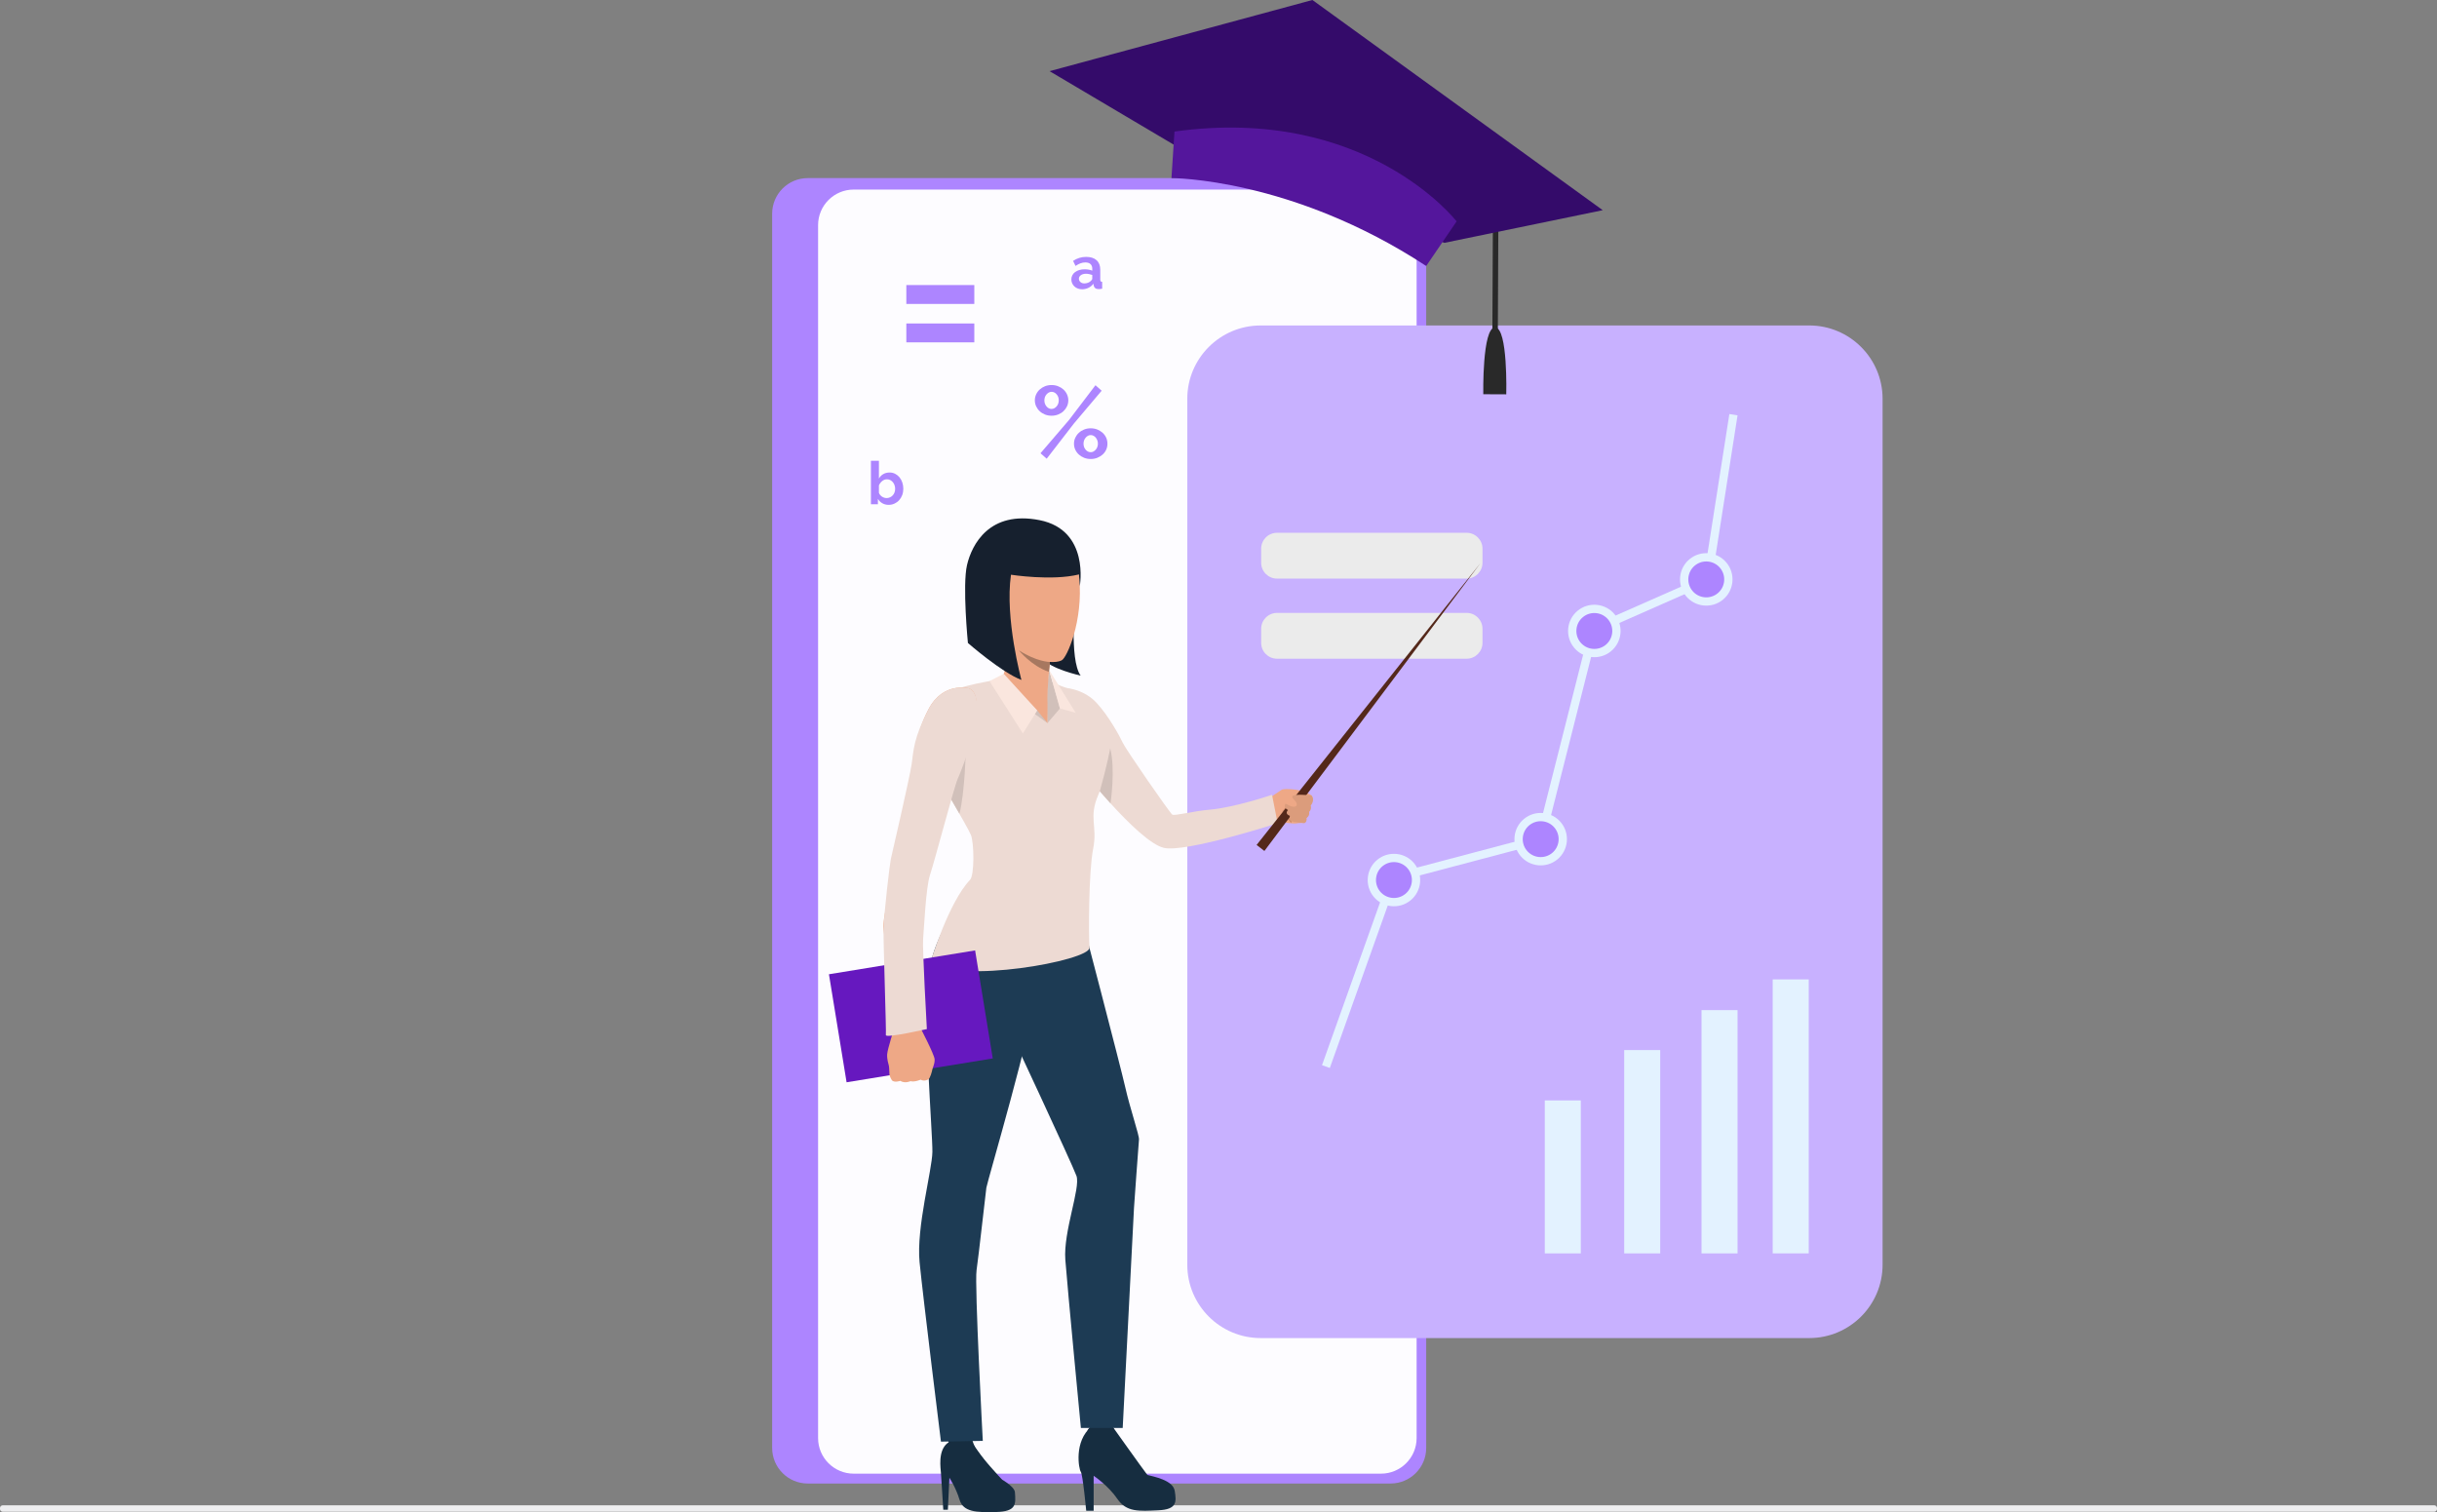
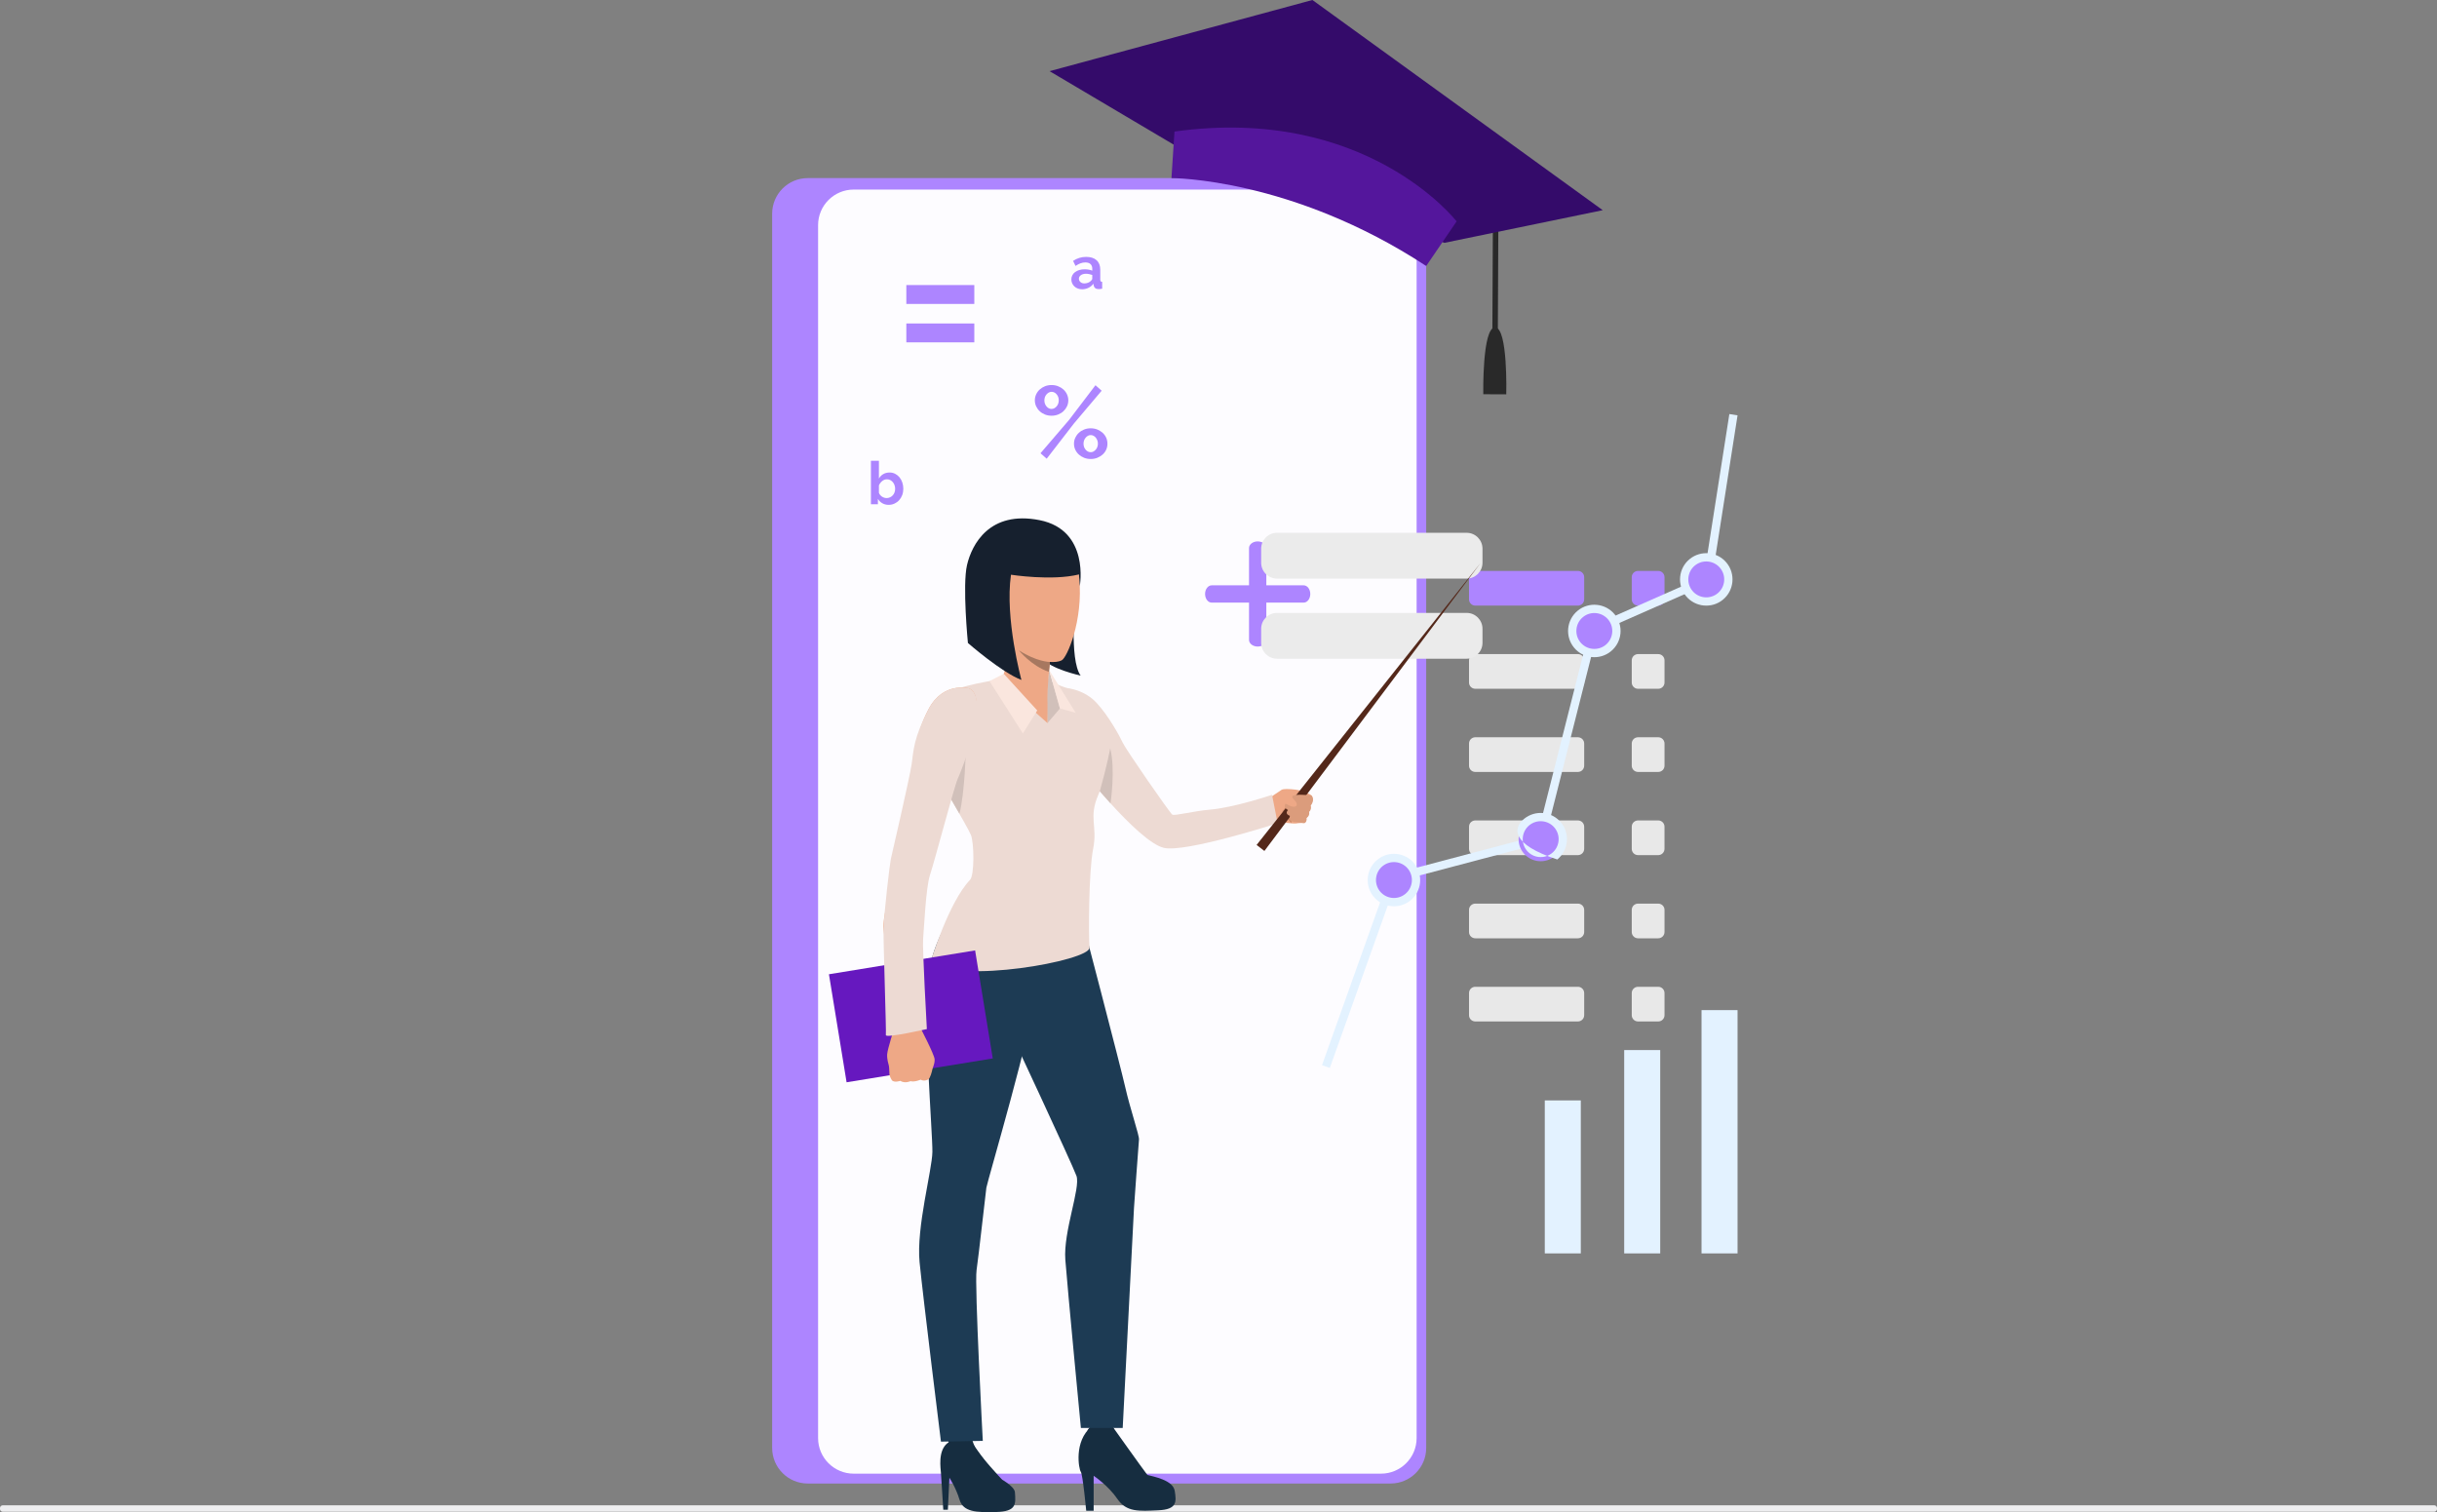
<svg xmlns="http://www.w3.org/2000/svg" width="303" height="188" viewBox="0 0 303 188" fill="none">
  <rect x="0" y="0" width="303" height="188" fill="#808080" stroke="none" />
  <g clip-path="url(#clip0_22_8831)">
    <path d="M0.343 187.149H302.657C302.846 187.149 303 187.303 303 187.492V187.609C303 187.798 302.846 187.952 302.657 187.952H0.343C0.154 187.952 0 187.798 0 187.609V187.492C0 187.303 0.154 187.149 0.343 187.149Z" fill="#EEEEF0" />
    <path d="M163.166 183.214H103.189C100.747 183.214 98.765 181.232 98.765 178.793L98.765 27.994C98.765 25.553 100.748 23.573 103.189 23.573H163.166C165.609 23.573 167.59 25.555 167.59 27.994L167.59 178.792C167.59 181.232 165.607 183.213 163.166 183.213V183.214Z" fill="#587AA3" />
    <path d="M172.9 184.439H100.429C97.987 184.439 96.005 182.458 96.005 180.018L96.005 26.564C96.005 24.124 97.988 22.143 100.429 22.143H172.9C175.342 22.143 177.324 24.125 177.324 26.564L177.324 180.017C177.324 182.458 175.341 184.438 172.9 184.438V184.439Z" fill="#AD85FF" />
    <g style="mix-blend-mode:screen" opacity="0.73">
      <path d="M166.119 23.573H106.142C103.699 23.573 101.718 25.552 101.718 27.994V178.791C101.718 181.233 103.699 183.213 106.142 183.213H166.119C168.562 183.213 170.543 181.233 170.543 178.791V27.994C170.543 25.552 168.562 23.573 166.119 23.573Z" fill="#AD85FF" />
    </g>
    <path style="mix-blend-mode:screen" opacity="0.97" d="M106.14 23.568H171.708C174.151 23.568 176.132 25.55 176.132 27.989V178.791C176.132 181.232 174.149 183.213 171.708 183.213H106.139C103.697 183.213 101.715 181.231 101.715 178.791V27.989C101.715 25.549 103.698 23.568 106.139 23.568H106.14Z" fill="url(#paint0_linear_22_8831)" />
    <path d="M196.187 70.98H183.427C182.997 70.98 182.647 71.329 182.647 71.759V74.513C182.647 74.943 182.997 75.292 183.427 75.292H196.187C196.618 75.292 196.967 74.943 196.967 74.513V71.759C196.967 71.329 196.618 70.98 196.187 70.98Z" fill="#AD85FF" />
    <path d="M196.187 81.321H183.427C182.997 81.321 182.647 81.67 182.647 82.1V84.854C182.647 85.284 182.997 85.633 183.427 85.633H196.187C196.618 85.633 196.967 85.284 196.967 84.854V82.1C196.967 81.67 196.618 81.321 196.187 81.321Z" fill="#E8E8E8" />
    <path d="M196.187 91.661H183.427C182.997 91.661 182.647 92.01 182.647 92.441V95.194C182.647 95.625 182.997 95.973 183.427 95.973H196.187C196.618 95.973 196.967 95.625 196.967 95.194V92.441C196.967 92.01 196.618 91.661 196.187 91.661Z" fill="#E8E8E8" />
    <path d="M183.427 102.001H196.187C196.617 102.001 196.967 102.35 196.967 102.781V105.534C196.967 105.965 196.617 106.314 196.187 106.314H183.427C182.997 106.314 182.647 105.965 182.647 105.534V102.781C182.647 102.35 182.997 102.001 183.427 102.001Z" fill="#E8E8E8" />
    <path d="M196.187 112.343H183.427C182.997 112.343 182.647 112.692 182.647 113.122V115.876C182.647 116.306 182.997 116.655 183.427 116.655H196.187C196.618 116.655 196.967 116.306 196.967 115.876V113.122C196.967 112.692 196.618 112.343 196.187 112.343Z" fill="#E8E8E8" />
    <path d="M196.187 122.683H183.427C182.997 122.683 182.647 123.032 182.647 123.462V126.216C182.647 126.646 182.997 126.995 183.427 126.995H196.187C196.618 126.995 196.967 126.646 196.967 126.216V123.462C196.967 123.032 196.618 122.683 196.187 122.683Z" fill="#E8E8E8" />
    <path d="M206.175 70.98H203.659C203.229 70.98 202.88 71.329 202.88 71.759V74.513C202.88 74.943 203.229 75.292 203.659 75.292H206.175C206.605 75.292 206.954 74.943 206.954 74.513V71.759C206.954 71.329 206.605 70.98 206.175 70.98Z" fill="#AD85FF" />
    <path d="M206.175 81.321H203.659C203.229 81.321 202.88 81.67 202.88 82.1V84.854C202.88 85.284 203.229 85.633 203.659 85.633H206.175C206.605 85.633 206.954 85.284 206.954 84.854V82.1C206.954 81.67 206.605 81.321 206.175 81.321Z" fill="#E8E8E8" />
    <path d="M206.175 91.661H203.659C203.229 91.661 202.88 92.01 202.88 92.441V95.194C202.88 95.625 203.229 95.973 203.659 95.973H206.175C206.605 95.973 206.954 95.625 206.954 95.194V92.441C206.954 92.01 206.605 91.661 206.175 91.661Z" fill="#E8E8E8" />
    <path d="M203.659 102.001H206.174C206.604 102.001 206.953 102.35 206.953 102.781V105.534C206.953 105.965 206.604 106.314 206.174 106.314H203.659C203.229 106.314 202.88 105.965 202.88 105.534V102.781C202.88 102.35 203.229 102.001 203.659 102.001Z" fill="#E8E8E8" />
    <path d="M206.175 112.343H203.659C203.229 112.343 202.88 112.692 202.88 113.122V115.876C202.88 116.306 203.229 116.655 203.659 116.655H206.175C206.605 116.655 206.954 116.306 206.954 115.876V113.122C206.954 112.692 206.605 112.343 206.175 112.343Z" fill="#E8E8E8" />
    <path d="M206.175 122.683H203.659C203.229 122.683 202.88 123.032 202.88 123.462V126.216C202.88 126.646 203.229 126.995 203.659 126.995H206.175C206.605 126.995 206.954 126.646 206.954 126.216V123.462C206.954 123.032 206.605 122.683 206.175 122.683Z" fill="#E8E8E8" />
    <path d="M162.086 74.921H150.657C150.201 74.921 149.831 74.44 149.831 73.846C149.831 73.252 150.201 72.771 150.657 72.771H162.086C162.542 72.771 162.912 73.252 162.912 73.846C162.912 74.44 162.542 74.921 162.086 74.921Z" fill="#AD85FF" />
    <path d="M157.447 68.137V79.558C157.447 80.013 156.966 80.383 156.371 80.383C155.777 80.383 155.296 80.013 155.296 79.558V68.137C155.296 67.681 155.777 67.311 156.371 67.311C156.966 67.311 157.447 67.681 157.447 68.137Z" fill="#AD85FF" />
    <path d="M130.745 51.685C130.451 51.685 130.178 51.634 129.926 51.535C129.674 51.434 129.455 51.297 129.271 51.125C129.086 50.954 128.939 50.752 128.83 50.52C128.721 50.289 128.666 50.04 128.666 49.771C128.666 49.502 128.721 49.263 128.83 49.028C128.939 48.793 129.086 48.591 129.271 48.424C129.455 48.256 129.674 48.121 129.926 48.02C130.178 47.919 130.452 47.87 130.745 47.87C131.039 47.87 131.302 47.919 131.559 48.02C131.815 48.121 132.036 48.256 132.221 48.424C132.406 48.592 132.553 48.794 132.662 49.028C132.771 49.263 132.826 49.511 132.826 49.771C132.826 50.031 132.771 50.289 132.662 50.52C132.553 50.751 132.406 50.953 132.221 51.125C132.037 51.298 131.815 51.434 131.559 51.535C131.302 51.636 131.031 51.685 130.745 51.685ZM129.37 56.348L132.925 52.203L136.203 47.894L136.973 48.575L133.531 52.644L130.14 57.029L129.37 56.349V56.348ZM130.745 50.841C130.872 50.841 130.987 50.812 131.092 50.753C131.198 50.694 131.292 50.616 131.375 50.52C131.459 50.424 131.525 50.31 131.57 50.18C131.617 50.051 131.64 49.914 131.64 49.771C131.64 49.478 131.552 49.227 131.375 49.022C131.199 48.817 130.989 48.714 130.745 48.714C130.619 48.714 130.504 48.743 130.398 48.802C130.293 48.861 130.199 48.939 130.115 49.035C130.032 49.131 129.966 49.242 129.92 49.369C129.874 49.495 129.851 49.63 129.851 49.772C129.851 50.067 129.939 50.318 130.115 50.528C130.292 50.738 130.502 50.844 130.745 50.844V50.841ZM135.612 57.065C135.317 57.065 135.044 57.016 134.792 56.915C134.541 56.814 134.321 56.679 134.137 56.511C133.952 56.343 133.805 56.144 133.696 55.913C133.587 55.682 133.532 55.432 133.532 55.164C133.532 54.896 133.587 54.645 133.696 54.414C133.805 54.183 133.952 53.981 134.137 53.81C134.321 53.638 134.541 53.501 134.792 53.4C135.044 53.299 135.318 53.249 135.612 53.249C135.905 53.249 136.179 53.301 136.431 53.4C136.682 53.501 136.904 53.638 137.092 53.81C137.281 53.982 137.429 54.183 137.533 54.414C137.637 54.644 137.691 54.895 137.691 55.164C137.691 55.433 137.639 55.682 137.533 55.913C137.427 56.144 137.281 56.343 137.092 56.511C136.903 56.679 136.682 56.814 136.431 56.915C136.179 57.016 135.905 57.065 135.612 57.065ZM135.612 56.221C135.738 56.221 135.853 56.192 135.958 56.133C136.063 56.075 136.158 55.996 136.242 55.9C136.325 55.804 136.391 55.693 136.436 55.566C136.483 55.44 136.506 55.306 136.506 55.163C136.506 55.012 136.481 54.87 136.431 54.741C136.381 54.611 136.315 54.497 136.236 54.401C136.156 54.305 136.062 54.229 135.953 54.174C135.844 54.119 135.73 54.091 135.613 54.091C135.486 54.091 135.371 54.12 135.266 54.179C135.16 54.239 135.066 54.316 134.983 54.413C134.898 54.509 134.833 54.622 134.788 54.752C134.741 54.882 134.718 55.019 134.718 55.161C134.718 55.456 134.806 55.705 134.983 55.91C135.159 56.117 135.369 56.219 135.613 56.219L135.612 56.221Z" fill="#AD85FF" />
    <path d="M112.688 37.788V35.44H121.139V37.788H112.688ZM112.688 42.564V40.217H121.139V42.564H112.688Z" fill="#AD85FF" />
    <path d="M134.531 35.962C134.343 35.962 134.168 35.931 134.004 35.869C133.841 35.808 133.7 35.721 133.582 35.609C133.464 35.498 133.371 35.368 133.304 35.221C133.238 35.073 133.204 34.91 133.204 34.732C133.204 34.553 133.244 34.379 133.327 34.224C133.408 34.069 133.522 33.936 133.668 33.827C133.814 33.718 133.988 33.634 134.191 33.572C134.394 33.511 134.616 33.48 134.858 33.48C135.031 33.48 135.201 33.495 135.367 33.524C135.533 33.553 135.679 33.596 135.808 33.65V33.427C135.808 33.171 135.734 32.973 135.588 32.835C135.442 32.697 135.226 32.627 134.94 32.627C134.732 32.627 134.529 32.664 134.332 32.739C134.133 32.813 133.931 32.922 133.724 33.064L133.42 32.435C133.919 32.104 134.458 31.939 135.036 31.939C135.614 31.939 136.028 32.075 136.337 32.35C136.645 32.624 136.8 33.02 136.8 33.54V34.748C136.8 34.851 136.818 34.925 136.855 34.971C136.892 35.015 136.953 35.04 137.037 35.045V35.89C136.869 35.925 136.724 35.942 136.6 35.942C136.412 35.942 136.267 35.901 136.166 35.816C136.065 35.732 136.001 35.621 135.977 35.483L135.955 35.269C135.782 35.496 135.572 35.669 135.325 35.787C135.078 35.905 134.813 35.964 134.531 35.964V35.962ZM134.812 35.236C134.98 35.236 135.139 35.206 135.29 35.147C135.441 35.088 135.558 35.009 135.642 34.91C135.751 34.827 135.805 34.733 135.805 34.629V34.184C135.687 34.14 135.558 34.105 135.42 34.077C135.282 34.05 135.147 34.036 135.02 34.036C134.762 34.036 134.552 34.094 134.39 34.21C134.226 34.326 134.145 34.473 134.145 34.651C134.145 34.819 134.209 34.958 134.337 35.069C134.466 35.181 134.624 35.236 134.812 35.236Z" fill="#AD85FF" />
    <path d="M110.496 62.769C110.199 62.769 109.934 62.702 109.702 62.568C109.47 62.435 109.287 62.252 109.153 62.02V62.694H108.285V57.286H109.279V59.493C109.417 59.257 109.599 59.072 109.824 58.941C110.049 58.81 110.312 58.745 110.614 58.745C110.866 58.745 111.096 58.8 111.303 58.909C111.511 59.018 111.69 59.164 111.841 59.346C111.991 59.529 112.107 59.744 112.189 59.991C112.27 60.238 112.312 60.497 112.312 60.769C112.312 61.04 112.266 61.312 112.175 61.554C112.083 61.796 111.955 62.007 111.793 62.187C111.629 62.368 111.437 62.509 111.214 62.612C110.991 62.715 110.751 62.768 110.495 62.768L110.496 62.769ZM110.222 61.925C110.381 61.925 110.526 61.893 110.659 61.832C110.793 61.77 110.906 61.687 111 61.584C111.094 61.481 111.168 61.359 111.219 61.221C111.271 61.083 111.296 60.934 111.296 60.776C111.296 60.617 111.272 60.467 111.222 60.323C111.172 60.18 111.103 60.054 111.011 59.946C110.919 59.837 110.811 59.751 110.688 59.686C110.564 59.622 110.428 59.59 110.28 59.59C110.057 59.59 109.859 59.663 109.684 59.807C109.508 59.954 109.373 60.132 109.28 60.344V61.271C109.315 61.369 109.366 61.459 109.432 61.537C109.498 61.616 109.573 61.685 109.658 61.742C109.742 61.798 109.833 61.842 109.932 61.875C110.03 61.907 110.127 61.923 110.221 61.923L110.222 61.925Z" fill="#AD85FF" />
-     <path d="M156.744 40.463H224.945C229.98 40.463 234.068 44.548 234.068 49.58V157.241C234.068 162.273 229.98 166.357 224.945 166.357H156.743C151.707 166.357 147.619 162.273 147.619 157.241V49.581C147.619 44.549 151.707 40.464 156.743 40.464L156.744 40.463Z" fill="#C8B1FF" />
-     <path d="M224.884 121.766H220.406V155.829H224.884V121.766Z" fill="#E3F2FF" />
    <path d="M216.035 125.584H211.556V155.831H216.035V125.584Z" fill="#E3F2FF" />
    <path d="M206.421 130.55H201.942V155.831H206.421V130.55Z" fill="#E3F2FF" />
    <path d="M196.547 136.81H192.068V155.83H196.547V136.81Z" fill="#E3F2FF" />
    <path d="M165.341 132.775L164.369 132.429L172.816 108.751L191.134 103.909L197.716 77.921L211.851 71.686L215.017 51.478L216.035 51.638L212.783 72.402L198.592 78.66L191.984 104.749L173.605 109.608L165.341 132.775Z" fill="#E3F2FF" />
    <path d="M193.686 102.59C194.647 103.765 194.473 105.495 193.298 106.455C192.122 107.415 190.391 107.241 189.43 106.067C188.47 104.892 188.644 103.162 189.819 102.202C190.995 101.242 192.727 101.416 193.686 102.59Z" fill="#AD85FF" />
-     <path d="M193.624 106.855C192.23 107.994 190.17 107.786 189.031 106.393C187.892 105.001 188.1 102.942 189.493 101.804C190.887 100.666 192.947 100.873 194.087 102.266C195.226 103.658 195.018 105.717 193.625 106.855H193.624ZM190.145 102.601C189.192 103.38 189.05 104.789 189.83 105.741C190.609 106.694 192.019 106.835 192.972 106.056C193.925 105.277 194.067 103.868 193.287 102.916C192.508 101.963 191.098 101.822 190.145 102.601Z" fill="#E3F2FF" />
+     <path d="M193.624 106.855C187.892 105.001 188.1 102.942 189.493 101.804C190.887 100.666 192.947 100.873 194.087 102.266C195.226 103.658 195.018 105.717 193.625 106.855H193.624ZM190.145 102.601C189.192 103.38 189.05 104.789 189.83 105.741C190.609 106.694 192.019 106.835 192.972 106.056C193.925 105.277 194.067 103.868 193.287 102.916C192.508 101.963 191.098 101.822 190.145 102.601Z" fill="#E3F2FF" />
    <path d="M200.357 76.709C201.318 77.883 201.144 79.613 199.968 80.575C198.793 81.535 197.062 81.361 196.101 80.186C195.14 79.012 195.314 77.281 196.49 76.32C197.665 75.361 199.396 75.534 200.357 76.709Z" fill="#AD85FF" />
    <path d="M200.294 80.972C198.901 82.111 196.84 81.903 195.701 80.511C194.561 79.118 194.769 77.059 196.162 75.921C197.556 74.782 199.617 74.99 200.756 76.382C201.895 77.775 201.688 79.834 200.294 80.971V80.972ZM196.815 76.719C195.861 77.499 195.719 78.907 196.499 79.859C197.279 80.812 198.688 80.954 199.641 80.175C200.595 79.395 200.736 77.987 199.957 77.034C199.177 76.081 197.767 75.939 196.815 76.718V76.719Z" fill="#E3F2FF" />
    <path d="M214.273 70.297C215.234 71.472 215.06 73.202 213.885 74.162C212.709 75.122 210.978 74.948 210.018 73.773C209.057 72.599 209.231 70.869 210.406 69.909C211.582 68.949 213.314 69.123 214.275 70.297H214.273Z" fill="#AD85FF" />
    <path d="M214.212 74.56C212.819 75.699 210.758 75.492 209.618 74.099C208.479 72.706 208.687 70.647 210.08 69.509C211.474 68.37 213.534 68.578 214.673 69.97C215.812 71.363 215.604 73.422 214.211 74.559L214.212 74.56ZM210.732 70.308C209.779 71.087 209.637 72.495 210.417 73.448C211.196 74.402 212.606 74.543 213.559 73.764C214.513 72.985 214.654 71.576 213.874 70.623C213.095 69.67 211.685 69.528 210.732 70.308Z" fill="#E3F2FF" />
    <path d="M175.441 107.675C176.402 108.849 176.228 110.58 175.052 111.539C173.877 112.499 172.146 112.325 171.185 111.151C170.224 109.976 170.398 108.246 171.574 107.286C172.749 106.326 174.481 106.5 175.442 107.675H175.441Z" fill="#AD85FF" />
    <path d="M175.379 111.938C173.986 113.077 171.925 112.869 170.786 111.477C169.646 110.084 169.854 108.025 171.248 106.887C172.641 105.749 174.702 105.956 175.84 107.349C176.979 108.741 176.772 110.801 175.378 111.939L175.379 111.938ZM171.9 107.684C170.946 108.463 170.804 109.872 171.584 110.824C172.364 111.777 173.774 111.918 174.727 111.139C175.681 110.36 175.823 108.951 175.043 107.999C174.263 107.046 172.853 106.905 171.901 107.684H171.9Z" fill="#E3F2FF" />
    <path d="M158.778 76.199H182.35C183.439 76.199 184.323 77.082 184.323 78.17V79.924C184.323 81.012 183.439 81.895 182.35 81.895H158.778C157.688 81.895 156.805 81.012 156.805 79.924V78.171C156.805 77.083 157.69 76.2 158.778 76.2V76.199Z" fill="#EBEBEB" />
    <path d="M158.778 66.239H182.35C183.439 66.239 184.323 67.123 184.323 68.21V69.963C184.323 71.052 183.439 71.934 182.35 71.934H158.778C157.688 71.934 156.805 71.051 156.805 69.963V68.21C156.805 67.121 157.69 66.239 158.778 66.239Z" fill="#EBEBEB" />
    <path d="M133.704 74.157C133.704 74.157 132.906 82.02 134.36 83.994C134.36 83.994 130.51 83.156 129.619 81.832C128.727 80.507 133.703 74.157 133.703 74.157H133.704Z" fill="#16202E" />
    <path d="M157.738 99.269C157.738 99.269 159.135 98.331 159.352 98.194C159.57 98.057 160.287 98.08 161.108 98.177C161.929 98.275 162.994 98.775 163.059 98.901C163.123 99.029 163.247 99.127 163.196 99.489C163.145 99.851 162.902 100.129 162.902 100.129C162.902 100.129 163.048 100.605 162.723 100.925C162.723 100.925 162.84 101.38 162.412 101.683C162.412 101.683 162.514 102.129 162.184 102.323C162.184 102.323 161.465 102.301 161.197 102.37C160.929 102.439 159.437 102.292 158.027 101.931C158.027 101.931 156.456 101.593 157.738 99.267V99.269Z" fill="#EEA886" />
    <path d="M160.116 99.92C160.116 99.92 159.696 100.653 159.473 100.799C159.25 100.945 160.549 102.34 160.549 102.34C160.549 102.34 160.994 100.456 160.117 99.921L160.116 99.92Z" fill="#CF8C6C" />
    <path d="M156.911 99.404C156.911 99.404 157.79 99.307 158.332 99.056C158.875 98.806 158.23 101.79 158.23 101.79C158.23 101.79 156.914 100.884 156.056 100.857C155.197 100.83 156.91 99.404 156.91 99.404H156.911Z" fill="#EEA886" />
    <path d="M120.509 178.875C120.509 178.875 123.256 182.888 124.214 183.739C124.214 183.739 126.13 184.733 126.189 185.527C126.301 187.027 126.38 187.912 123.86 187.983C121.34 188.053 119.763 187.975 119.301 186.449C118.84 184.923 118.044 183.726 118.044 183.726L117.851 187.695H117.282C117.282 187.695 117.028 183.716 116.993 183.149C116.958 182.581 116.585 180.399 117.784 179.433C118.982 178.467 120.508 178.874 120.508 178.874L120.509 178.875Z" fill="#162D40" />
    <path d="M124.579 183.945C124.579 183.945 123.216 184.329 121.596 183.921C119.975 183.513 118.419 179.636 117.946 179.313L117.526 177.749H120.685C120.685 177.749 120.711 178.906 121.222 179.898C121.732 180.889 124.579 183.945 124.579 183.945Z" fill="#162D40" />
    <path d="M138.338 177.377C138.338 177.377 138.75 178.35 139.528 179.363C140.097 180.106 141.87 183.159 142.651 183.371C143.432 183.585 145.846 184.01 146.059 185.358C146.271 186.706 146.378 187.664 143.999 187.77C141.621 187.877 140.059 188.019 138.923 186.351C137.787 184.684 135.977 183.478 135.977 183.478V187.828H135.053C135.053 187.828 134.628 183.301 134.379 182.982C134.131 182.663 133.492 179.186 135.693 177.377C137.894 175.568 138.337 177.377 138.337 177.377H138.338Z" fill="#162D40" />
    <path d="M142.651 183.371C142.651 183.371 140.521 183.904 139.705 183.371C138.888 182.839 136.113 178.15 135.193 177.87C135.193 177.87 136.084 176.063 138.338 177.376C138.338 177.376 142.048 182.591 142.651 183.371Z" fill="#162D40" />
    <path d="M119.301 112.227C119.301 112.227 116.297 116.129 115.483 120.758C114.668 125.388 115.964 140.926 115.928 143.213C115.892 145.501 113.908 152.621 114.334 156.931C114.76 161.241 116.991 179.232 116.991 179.232L122.195 179.139C122.195 179.139 121.152 159.726 121.419 157.918C121.684 156.109 122.533 148.411 122.638 147.666C122.745 146.921 128.566 127.221 128.566 123.883C128.566 120.545 126.543 106.781 119.301 112.227Z" fill="#1D3B54" />
    <path d="M134.389 113.753C134.389 113.753 139.323 132.572 139.909 135.179C140.495 137.787 141.667 141.192 141.614 141.671C141.56 142.15 140.993 150.185 140.993 150.185L139.59 177.536H134.39C134.39 177.536 132.721 160.136 132.456 156.624C132.19 153.112 134.372 147.684 133.84 146.194C133.307 144.704 125.266 127.517 125.266 127.517C125.266 127.517 119.178 108.289 134.39 113.753H134.389Z" fill="#1D3B54" />
    <path d="M132.862 85.586C132.862 85.586 134.835 85.771 136.326 87.368C137.817 88.965 139.216 91.51 139.607 92.362C139.998 93.213 145.472 101.103 145.756 101.28C146.04 101.458 148.433 100.829 150.349 100.669C153.478 100.408 158.157 98.816 158.157 98.816L158.852 102.348C158.852 102.348 147.343 106.06 144.687 105.406C141.44 104.607 133.963 95.022 133.963 95.022C133.963 95.022 128.389 88.494 132.863 85.586H132.862Z" fill="#EDDAD3" />
    <path d="M129.419 84.203C129.419 84.203 131.975 85.408 132.863 85.586C133.75 85.763 137.194 90.233 137.798 91.865C138.401 93.497 137.798 95.944 136.555 98.819C135.312 101.692 136.484 102.65 135.916 105.524C135.347 108.397 135.348 116.23 135.455 117.827C135.562 119.424 119.021 122.435 115.719 119.526C115.719 119.526 117.954 112.163 120.601 109.398C121.173 108.799 121.113 104.814 120.723 103.822C120.332 102.828 115.931 95.415 115.931 95.415C115.931 95.415 115.607 87.894 117.528 86.404C119.197 85.109 123.744 84.648 124.561 84.364C125.378 84.08 127.753 83.957 129.421 84.205L129.419 84.203Z" fill="#EDDAD3" />
    <path d="M130.235 89.895L131.788 88.079L130.44 83.293C130.44 83.293 129.988 85.958 130.236 89.895H130.235Z" fill="#D1C0BA" />
    <path d="M120.499 85.586C120.499 85.586 117.277 84.663 115.43 88.211C113.584 91.759 114.046 93.674 113.62 95.271C113.195 96.867 111.49 107.545 111.383 108.006C111.277 108.468 109.644 113.895 109.856 115.563C110.07 117.23 111.596 129.859 111.525 130.284C111.454 130.71 114.471 129.876 114.471 129.876C114.471 129.876 114.347 116.981 114.454 115.917C114.56 114.854 114.667 109.265 115.465 107.829C116.264 106.392 118.235 97.612 118.661 96.707C119.087 95.803 123.214 86.739 120.497 85.586H120.499Z" fill="#EEA886" />
    <path d="M130.639 81.255C130.639 81.255 130.129 85.941 130.235 87.466C130.235 87.466 127.579 90.126 124.559 84.361C124.559 84.361 125.83 81.986 124.873 78.748C123.916 75.511 130.639 81.255 130.639 81.255Z" fill="#EEA886" />
    <path d="M130.235 87.466V89.895L127.38 87.368L130.235 87.466Z" fill="#EEA886" />
-     <path d="M130.235 89.895L128.965 88.327L124.691 84.068L123.09 84.78L130.235 89.895Z" fill="#D1C0BA" />
    <path d="M131.788 88.079L133.745 88.619L130.439 83.293L131.788 88.079Z" fill="#FAE6DE" />
    <path d="M128.965 88.327L127.178 91.188L123.025 84.677L124.803 83.772L128.965 88.327Z" fill="#FAE6DE" />
    <path d="M138.074 99.877C138.074 99.877 138.713 95.628 138.033 93.043C138.033 93.043 137.657 95.128 136.742 98.377L138.074 99.877Z" fill="#D1C0BA" />
    <path d="M118.219 99.313C118.219 99.313 119.987 93.471 120.091 93.15C120.091 93.15 119.971 98.52 119.293 101.177C119.293 101.177 118.642 100.043 118.219 99.313Z" fill="#D1C0BA" />
    <path d="M184.049 70.032L156.236 105.049L157.206 105.796L184.049 70.032Z" fill="#54281A" />
    <path d="M162.846 98.869C162.846 98.869 160.759 98.673 160.685 99.004C160.612 99.336 160.788 99.503 160.788 99.503L159.892 99.811C159.892 99.811 159.414 100.35 160.141 100.713C160.141 100.713 159.644 101.17 160.387 101.437C160.387 101.437 160.194 101.886 160.516 102.069C160.839 102.253 162.187 102.324 162.187 102.324C162.187 102.324 162.509 102.231 162.446 101.704C162.446 101.704 162.881 101.426 162.765 100.935C162.765 100.935 163.098 100.677 162.968 100.148C162.968 100.148 163.548 99.483 163.063 98.902C163.063 98.902 162.936 98.876 162.848 98.869H162.846Z" fill="#DB9C7C" />
    <path d="M159.42 98.194C159.42 98.194 160.633 98.967 161.11 99.679C161.218 99.84 161.293 100.016 161.184 100.176C161.075 100.336 160.704 100.384 160.161 100.076C159.618 99.767 158.776 99.618 158.776 99.618C158.776 99.618 158.31 99.138 159.42 98.193V98.194Z" fill="#EEA886" />
    <path d="M128.484 65.307C128.484 65.307 133.189 65.185 134.054 70.752C134.92 76.318 132.919 81.21 132.134 81.994C131.35 82.778 126.645 82.183 125.536 79.291C124.426 76.399 122.804 74.291 123.048 71.806C123.292 69.32 122.696 65.212 128.484 65.307Z" fill="#EEA886" />
    <path d="M134.255 72.858C134.255 72.858 135.515 65.914 129.268 64.671C123.021 63.428 120.831 67.698 120.235 70.238C119.64 72.778 120.344 79.939 120.344 79.939C120.344 79.939 124.509 83.587 126.996 84.533C126.996 84.533 124.914 76.912 125.698 71.453C125.698 71.453 130.774 72.25 134.145 71.418C134.145 71.418 134.246 72.558 134.255 72.857V72.858Z" fill="#16202E" />
    <path d="M130.532 82.3C130.532 82.3 128.897 82.29 126.674 80.846C126.674 80.846 128.239 82.809 130.418 83.527C130.418 83.527 130.548 82.55 130.531 82.3H130.532Z" fill="#A77860" />
    <path d="M121.239 118.161L103.065 121.125L105.259 134.556L123.433 131.592L121.239 118.161Z" fill="#6618BF" />
    <path d="M110.898 134.316C110.898 134.316 110.613 133.853 110.587 133.59C110.587 133.59 110.577 133.107 110.549 132.765C110.54 132.656 110.529 132.563 110.517 132.502C110.462 132.251 110.266 131.714 110.304 131.071C110.343 130.43 111.22 127.706 111.22 127.706L112.828 127.761L114.341 127.599C114.341 127.599 116.17 131.085 116.203 131.688C116.207 131.747 116.207 131.805 116.203 131.86C116.182 132.372 115.952 132.745 115.91 133.012C115.893 133.111 115.67 134.076 115.405 134.209C115.037 134.393 114.708 134.372 114.464 134.231C114.464 134.231 113.728 134.56 113.204 134.418C113.204 134.418 112.534 134.743 111.933 134.381C111.933 134.381 111.218 134.634 110.898 134.318V134.316Z" fill="#EEA886" />
    <path d="M120.499 85.586C120.499 85.586 117.276 84.663 115.43 88.211C113.584 91.759 113.594 93.272 113.347 95.004C113.113 96.64 110.862 106.356 110.756 106.817C110.649 107.278 109.909 113.351 109.856 115.561C109.817 117.241 110.211 128.261 110.141 128.686C110.07 129.112 115.239 127.941 115.239 127.941C115.239 127.941 114.667 117.778 114.774 116.714C114.88 115.649 115.107 110.345 115.628 108.785C116.239 106.953 118.653 97.725 119.078 96.821C119.504 95.917 123.214 86.738 120.499 85.585V85.586Z" fill="#EDDAD3" />
    <path d="M185.631 24.339L185.551 41.235L186.231 41.238L186.311 24.342L185.631 24.339Z" fill="#292929" />
    <path d="M185.878 40.701V40.697C185.878 40.697 185.885 40.698 185.888 40.7C185.892 40.7 185.895 40.698 185.899 40.698V40.702C187.501 40.784 187.278 49.026 187.278 49.026L185.86 49.02H185.839L184.421 49.013C184.421 49.013 184.273 40.769 185.876 40.702L185.878 40.701Z" fill="#292929" />
    <path d="M146.072 18.068L130.498 8.846L163.177 0L199.273 26.132L179.588 30.191L146.072 18.068Z" fill="#340B6A" />
    <path d="M145.65 22.142C145.65 22.142 160.598 22.101 177.324 33.07L181.104 27.524C181.104 27.524 169.896 13.031 146.027 16.355L145.652 22.142H145.65Z" fill="#54169C" />
  </g>
  <defs>
    <linearGradient id="paint0_linear_22_8831" x1="138.924" y1="34.296" x2="138.924" y2="236.948" gradientUnits="userSpaceOnUse">
      <stop stop-color="white" />
      <stop offset="1" stop-color="white" />
    </linearGradient>
    <clipPath id="clip0_22_8831">
      <rect width="303" height="188" fill="white" />
    </clipPath>
  </defs>
</svg>